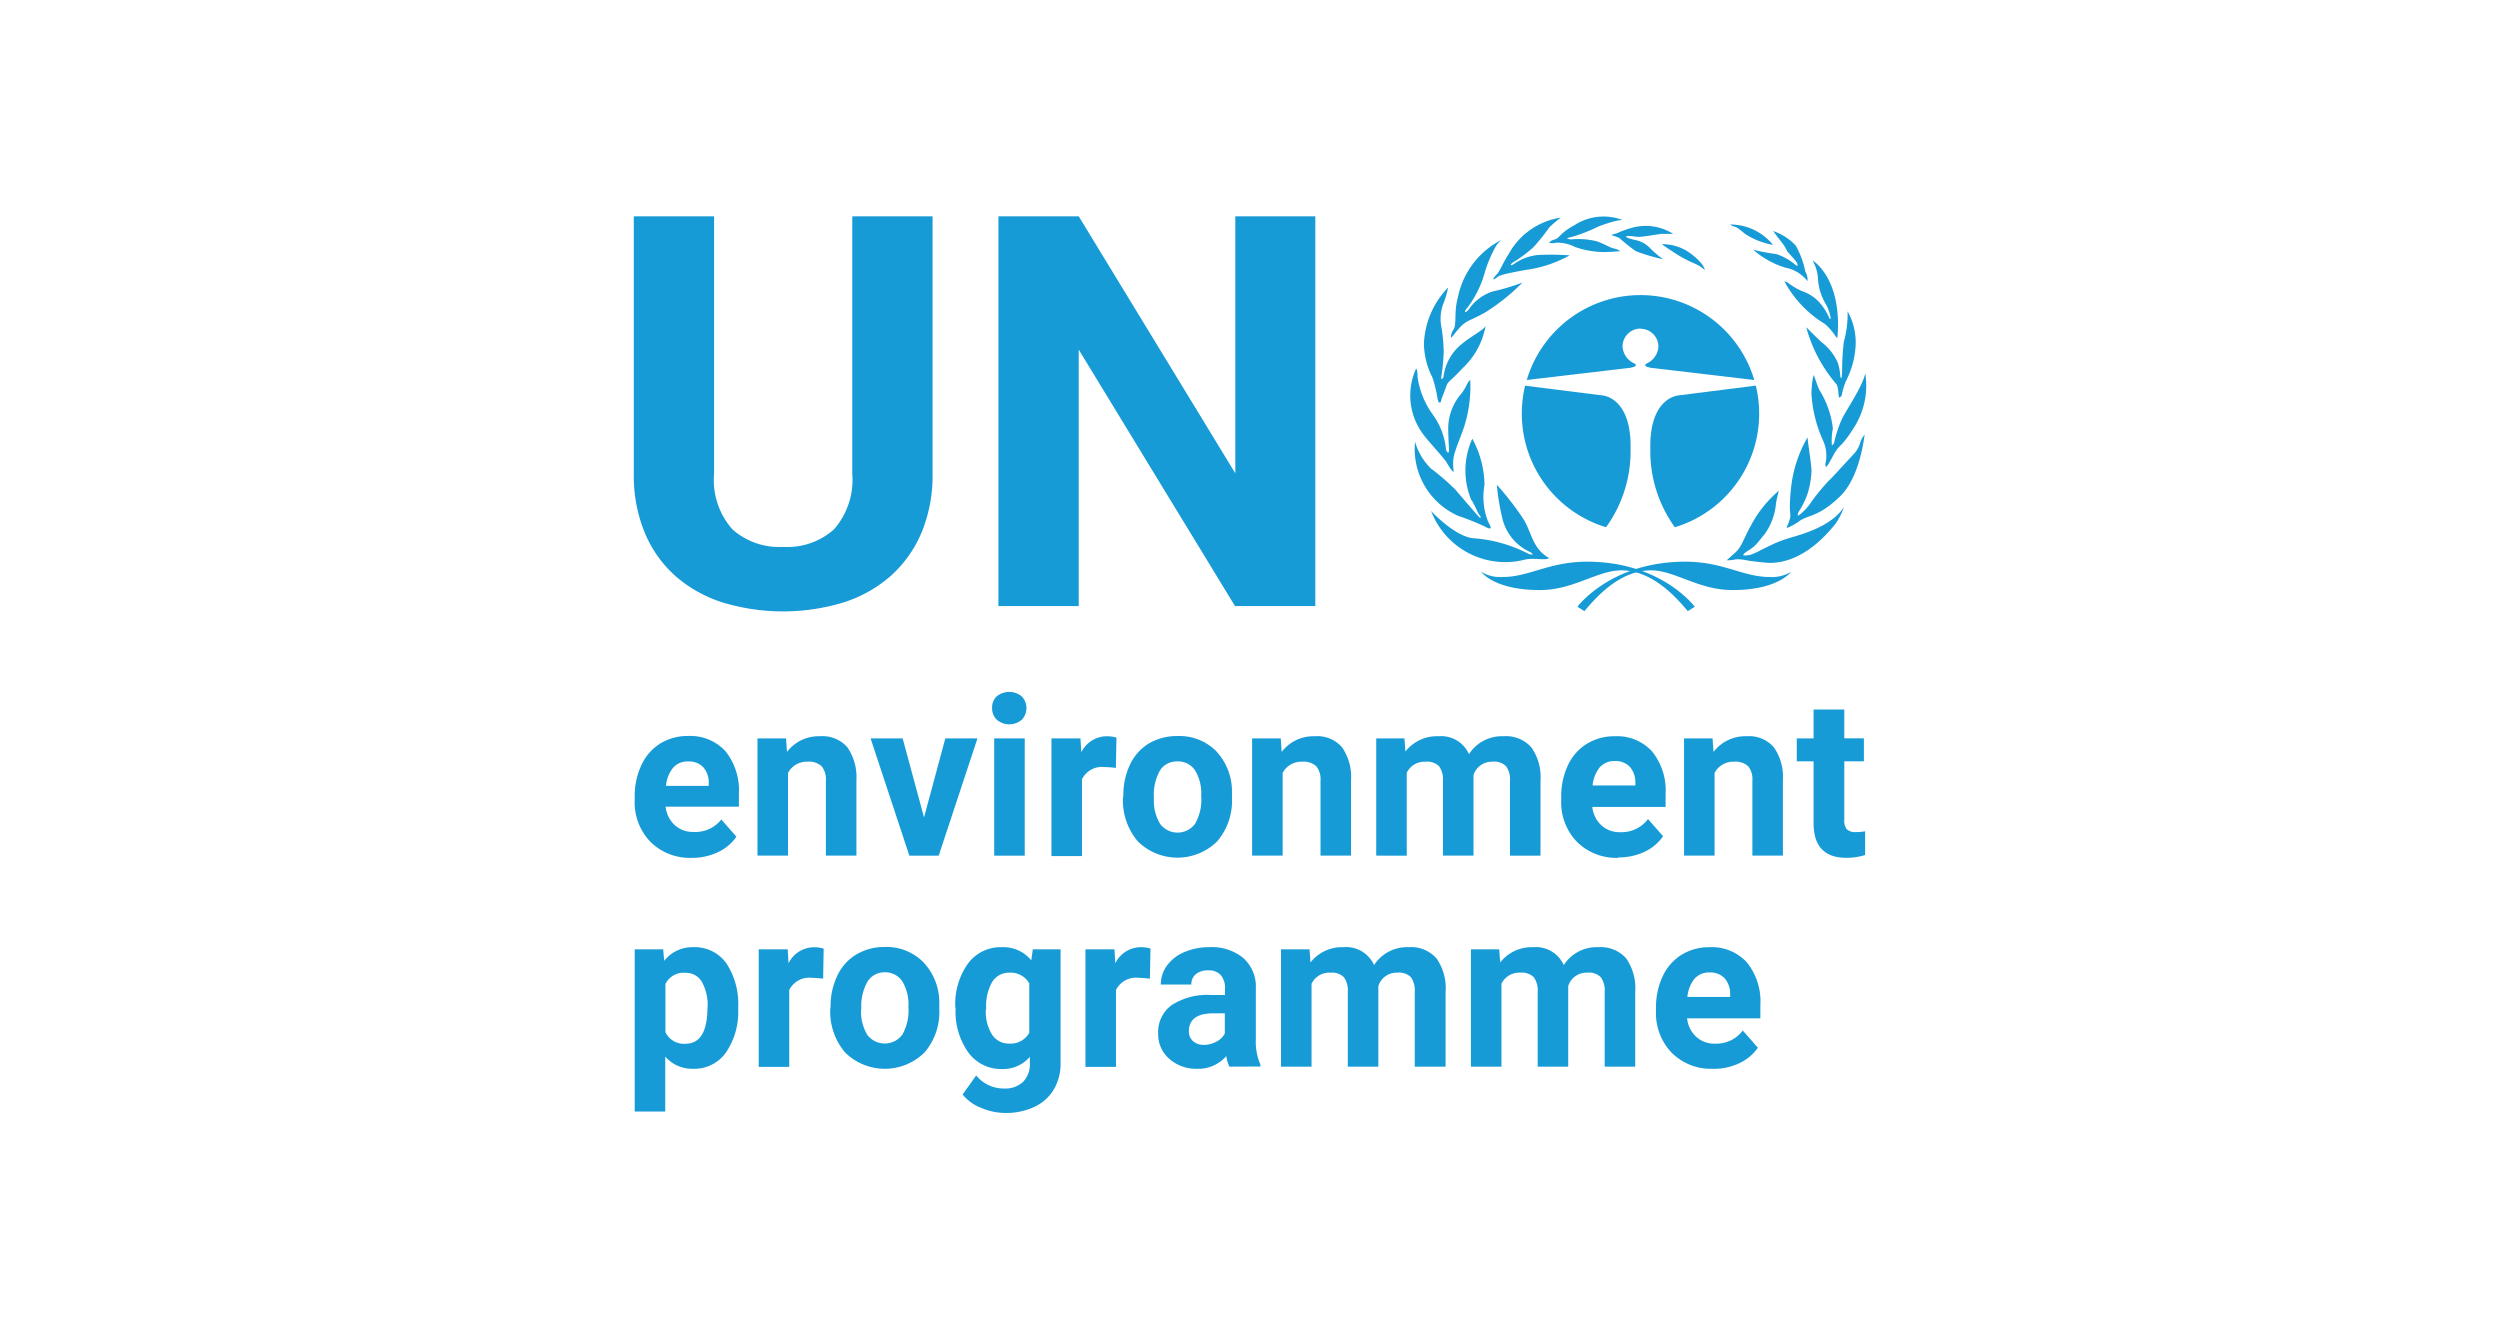
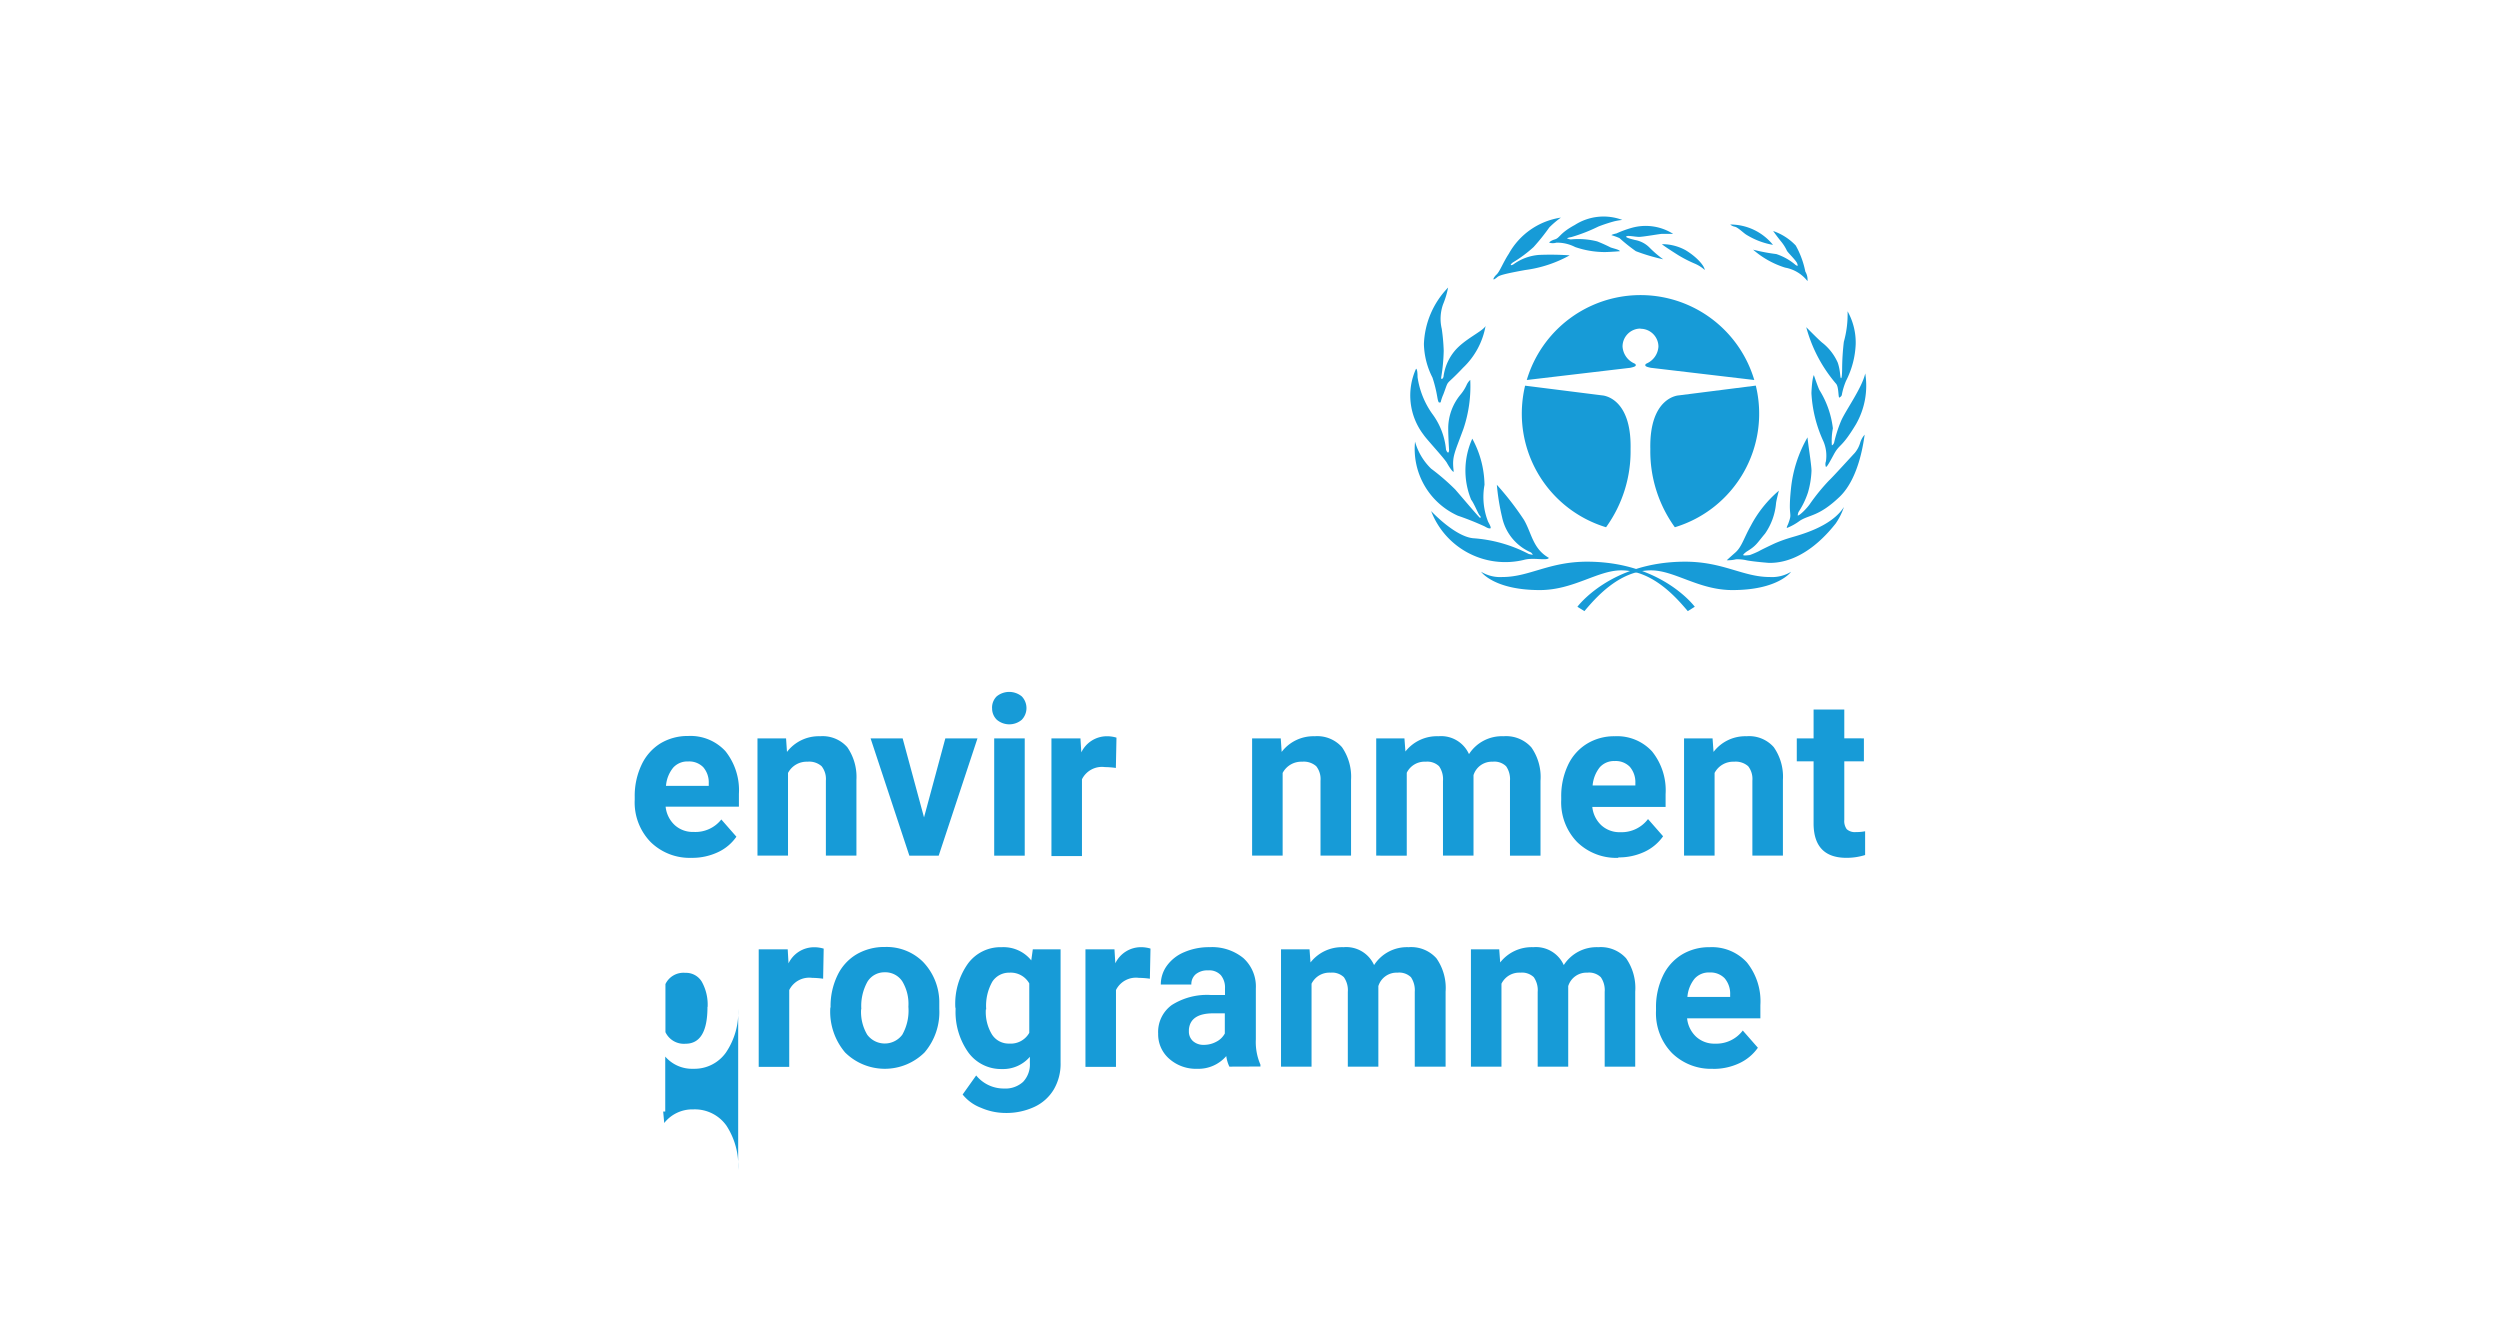
<svg xmlns="http://www.w3.org/2000/svg" id="Layer_1" data-name="Layer 1" width="205" height="109" viewBox="0 0 205 109">
  <defs>
    <style>.cls-1{fill:#179bd7;}</style>
  </defs>
  <path class="cls-1" d="M131.695,43.234a9.736,9.736,0,0,1-6.907-9.31,9.964,9.964,0,0,1,.27-2.299l6.315.796s2.424.106,2.334,4.398a10.647,10.647,0,0,1-2.002,6.404" />
  <path class="cls-1" d="M137.34,43.234a9.73,9.73,0,0,0,6.636-11.614l-6.315.801s-2.424.106-2.334,4.398a10.647,10.647,0,0,0,2.002,6.404" />
  <path class="cls-1" d="M134.52,26.958a1.472,1.472,0,0,1,1.472,1.458,1.619,1.619,0,0,1-.961,1.387c-.065.035-.126.065-.115.166s.316.16.445.19l8.49,1.001a9.73,9.73,0,0,0-18.656,0l8.489-1.001c.131-.03.431-.091.446-.19s-.045-.131-.11-.166a1.621,1.621,0,0,1-.971-1.387,1.472,1.472,0,0,1,1.472-1.473" />
  <path class="cls-1" d="M138.396,50.115l.576-.361s-2.729-3.696-8.834-3.696c-3.125,0-4.742,1.257-6.931,1.257a3.008,3.008,0,0,1-1.758-.431s1.041,1.502,4.812,1.502c2.764,0,4.738-1.617,6.676-1.617,2.66,0,4.632,2.374,5.459,3.34" />
  <path class="cls-1" d="M129.923,50.115l-.576-.361s2.729-3.696,8.834-3.696c3.125,0,4.742,1.257,6.931,1.257a3.008,3.008,0,0,0,1.758-.431s-1.041,1.502-4.812,1.502c-2.764,0-4.738-1.617-6.676-1.617-2.66,0-4.632,2.374-5.459,3.34" />
  <path class="cls-1" d="M127.013,45.733c-.105.291-1.272-.05-2.063.18a6.508,6.508,0,0,1-7.597-4.006s1.938,2.084,3.45,2.229a11.497,11.497,0,0,1,4.557,1.292l.326.07a.414.414,0,0,0-.18-.215,4.054,4.054,0,0,1-2.334-2.87,18.476,18.476,0,0,1-.431-2.66,23.944,23.944,0,0,1,2.224,2.876c.645,1.111.721,2.369,2.048,3.12" />
  <path class="cls-1" d="M122.25,43.294c-.115.115-.41-.075-.501-.126a23.36,23.36,0,0,0-2.208-.881,6.002,6.002,0,0,1-3.507-6.069,4.938,4.938,0,0,0,1.318,2.213,18.259,18.259,0,0,1,1.978,1.708c.611.706,2.004,2.354,2.043,2.334s.076-.11-.035-.201-.466-1.001-.701-1.292a6.326,6.326,0,0,1,.091-5.008,8.111,8.111,0,0,1,1.001,3.786,5.52,5.52,0,0,0,.301,3.035s.255.431.199.501" />
  <path class="cls-1" d="M119.205,38.677c-.065.065-.345-.34-.556-.717s-1.727-2.002-1.922-2.318a5.298,5.298,0,0,1-.612-5.403s.125-.036.125.686a6.892,6.892,0,0,0,1.202,3.005,5.805,5.805,0,0,1,1.132,2.944s.075.216.16.235.09-.215.09-.215-.07-1.077-.07-1.813a4.364,4.364,0,0,1,1.001-2.714,3.453,3.453,0,0,0,.501-.786,1.295,1.295,0,0,1,.305-.431,10.911,10.911,0,0,1-.556,4.006c-.701,1.918-.931,2.244-.825,3.286Z" />
  <path class="cls-1" d="M118.018,33.008c-.075,0-.126-.255-.16-.45a10.58,10.58,0,0,0-.396-1.597,6.351,6.351,0,0,1-.701-2.75,7.015,7.015,0,0,1,1.983-4.632,7.088,7.088,0,0,1-.415,1.383,3.554,3.554,0,0,0-.105,2.002,16.009,16.009,0,0,1,.16,1.793,15.183,15.183,0,0,1-.195,2.124s-.04.195.035.195.14-.16.14-.16a4.11,4.11,0,0,1,.902-2.119c.827-1.001,2.314-1.617,2.55-2.068a6.217,6.217,0,0,1-1.849,3.431c-1.552,1.648-1.097.806-1.603,2.154a3.925,3.925,0,0,0-.215.611c0,.11-.106.075-.106.075" />
-   <path class="cls-1" d="M118.97,27.689a1.259,1.259,0,0,1,.235-.696c.265-.501,0-1.348.34-2.604a6.798,6.798,0,0,1,3.556-4.709,3.408,3.408,0,0,0-.38.416,10.1,10.1,0,0,0-1.002,2.369,8.742,8.742,0,0,1-1.376,2.749c-.326.342-.181.377-.181.377a.59.59,0,0,0,.321-.291,3.873,3.873,0,0,1,1.903-1.397,17.489,17.489,0,0,0,2.459-.736,16.897,16.897,0,0,1-3.035,2.438c-1.453.827-1.612.577-2.473,1.688,0,0-.291.396-.361.396" />
  <path class="cls-1" d="M122.456,22.906s0-.145.265-.396.541-1.001,1.001-1.702a5.88,5.88,0,0,1,4.273-2.965,7.526,7.526,0,0,0-.952.806,16.882,16.882,0,0,1-1.287,1.608,10.579,10.579,0,0,1-1.722,1.277s-.181.141-.146.195.216-.054.216-.054a4.071,4.071,0,0,1,2.103-.772,22.334,22.334,0,0,1,2.504.036,10.222,10.222,0,0,1-3.641,1.202c-2.564.466-2.084.501-2.504.736a.119.119,0,0,1-.16,0" />
  <path class="cls-1" d="M127.033,19.901s.05-.145.466-.27.375-.501,1.633-1.182a4.368,4.368,0,0,1,3.896-.415,5.692,5.692,0,0,0-.645.11,12.97,12.97,0,0,0-1.313.431,13.639,13.639,0,0,1-2.208.862c-.556.105-.286.14-.286.14a.713.713,0,0,0,.235.056,6.29,6.29,0,0,1,2.154.16,12.107,12.107,0,0,1,1.113.501c.325.105.701.18.755.305,0,0-.811.07-1.292.07a7.502,7.502,0,0,1-2.374-.41,3.243,3.243,0,0,0-1.542-.361,1.023,1.023,0,0,1-.591,0" />
  <path class="cls-1" d="M132.131,19.285s.056-.07.41-.14a8.896,8.896,0,0,1,1.292-.471,4.215,4.215,0,0,1,3.361.501h-.896c-.166,0-1.563.25-1.887.25s-.968-.145-1.057-.035.59.251.696.286a2.223,2.223,0,0,1,1.221.636,8.561,8.561,0,0,0,1.113.951,15.629,15.629,0,0,1-2.244-.666,14.543,14.543,0,0,1-1.347-1.076,5.594,5.594,0,0,0-.645-.235" />
  <path class="cls-1" d="M136.273,20.022a3.973,3.973,0,0,1,1.958.501c.827.501,1.502,1.202,1.563,1.618a3.017,3.017,0,0,0-.772-.502,10.52,10.52,0,0,1-1.347-.68c-.18-.11-1.222-.771-1.402-.937" />
  <path class="cls-1" d="M141.591,45.944s.166-.16.701-.631.682-1.146,1.277-2.208a9.657,9.657,0,0,1,2.299-2.87s-.215.807-.235,1.057a5.14,5.14,0,0,1-.896,2.459c-.68.811-.721,1.002-1.502,1.473,0,0-.305.215-.291.29s.541,0,.541,0a7.548,7.548,0,0,0,.752-.321c.181-.11,1.001-.501,1.313-.645a11.463,11.463,0,0,1,1.312-.471c.715-.216,3.321-.877,4.341-2.504a5.355,5.355,0,0,1-.686,1.367c-.375.451-2.504,3.27-5.474,3.216,0,0-1.167-.091-1.777-.201a3.356,3.356,0,0,0-.916-.091,2.759,2.759,0,0,1-.757.075" />
  <path class="cls-1" d="M148.217,35.862a10.532,10.532,0,0,0-1.362,4.252c-.256,2.504.18,1.763-.235,2.874,0,0-.145.286-.091.305a4.582,4.582,0,0,0,1.062-.595c.786-.502,1.563-.342,3.251-1.953s2.002-4.833,2.063-5.103a1.749,1.749,0,0,0-.377.686,2.301,2.301,0,0,1-.45.827c-.056.05-1.883,2.063-2.098,2.243a16.77,16.77,0,0,0-1.528,1.868c-.235.376-.917,1.057-1.041,1.002a1.087,1.087,0,0,1,.07-.286,6.669,6.669,0,0,0,.771-1.597,7.332,7.332,0,0,0,.291-1.777c0-.502-.306-2.354-.326-2.745" />
  <path class="cls-1" d="M149.725,38.286a.627.627,0,0,1,0-.45,3.014,3.014,0,0,0-.215-1.669,10.737,10.737,0,0,1-.973-3.936c.056-1.291.201-1.472.201-1.472s.356,1.062.466,1.242a7.578,7.578,0,0,1,1.092,3.125,5.379,5.379,0,0,0-.084,1.383c.054.02.175-.131.195-.256a10.769,10.769,0,0,1,.541-1.688c.34-.841,1.722-2.709,2.002-3.945a6.36,6.36,0,0,1-.755,4.161c-1.203,2.004-1.327,1.563-1.833,2.504s-.572,1.001-.647,1.001" />
  <path class="cls-1" d="M150.821,32.592c-.091,0-.035-.841-.251-1.111a11.845,11.845,0,0,1-2.458-4.653s1.167,1.186,1.362,1.312a4.283,4.283,0,0,1,1.221,1.597c.235.682.181,1.257.27,1.277s.09-.755.09-.755a19.748,19.748,0,0,1,.14-2.229,8.43,8.43,0,0,0,.307-2.504,5.26,5.26,0,0,1,.665,2.695,7.203,7.203,0,0,1-.79,3.005,5.5,5.5,0,0,0-.34,1.112c0,.164-.216.27-.216.27" />
-   <path class="cls-1" d="M148.633,21.354s2.424,1.432,2.044,6.245c0,0,0,.215-.141,0a4.844,4.844,0,0,0-.902-1.041,9.077,9.077,0,0,1-3.3-3.467s.14-.035.356.16a6.041,6.041,0,0,0,1.001.591,3.54,3.54,0,0,1,1.418.867,4.736,4.736,0,0,1,.916,1.418s.16.124.05-.235a3.12,3.12,0,0,0-.41-1.043,4.496,4.496,0,0,1-.577-1.812,3.6,3.6,0,0,0-.445-1.667" />
  <path class="cls-1" d="M148.217,23.041a1.32,1.32,0,0,0-.18-.771,7.245,7.245,0,0,0-.786-2.138,4.593,4.593,0,0,0-1.854-1.188s.416.576.687.902a3.525,3.525,0,0,1,.445.717c.091.16.591.64.772.916a.636.636,0,0,1,.11.286c0,.089-.201-.05-.251-.105a4.691,4.691,0,0,0-1.502-.827,14.876,14.876,0,0,1-1.904-.361,7.28,7.28,0,0,0,2.625,1.472,3.004,3.004,0,0,1,1.828,1.097" />
  <path class="cls-1" d="M145.383,20.077a4.507,4.507,0,0,0-3.506-1.667.806.806,0,0,0,.375.18c.251.051.701.501.931.647a6.178,6.178,0,0,0,2.194.841" />
-   <path class="cls-1" d="M76.471,17.738V38.832a12.194,12.194,0,0,1-.921,4.882,9.956,9.956,0,0,1-2.55,3.547,10.835,10.835,0,0,1-3.877,2.152,17.092,17.092,0,0,1-9.83,0,10.882,10.882,0,0,1-3.877-2.152,9.787,9.787,0,0,1-2.534-3.547,12.281,12.281,0,0,1-.911-4.882V17.738h6.586V38.832A6.091,6.091,0,0,0,60.06,43.409a5.772,5.772,0,0,0,4.161,1.437,5.742,5.742,0,0,0,4.163-1.437,6.176,6.176,0,0,0,1.502-4.577V17.738Z" />
-   <polygon class="cls-1" points="107.857 49.7 101.271 49.7 88.456 28.671 88.456 49.7 81.87 49.7 81.87 17.738 88.456 17.738 101.296 38.812 101.296 17.738 107.857 17.738 107.857 49.7" />
  <path class="cls-1" d="M56.424,62.44a1.561,1.561,0,0,0-1.217.501,2.692,2.692,0,0,0-.596,1.502h3.506v-.21a1.908,1.908,0,0,0-.45-1.322A1.616,1.616,0,0,0,56.43,62.44m.295,7.902a4.564,4.564,0,0,1-3.375-1.297,4.651,4.651,0,0,1-1.303-3.46v-.246a5.942,5.942,0,0,1,.546-2.594A4.107,4.107,0,0,1,54.14,60.968a4.314,4.314,0,0,1,2.293-.617,3.891,3.891,0,0,1,3.05,1.243A5.137,5.137,0,0,1,60.591,65.1v1.046h-6.01a2.395,2.395,0,0,0,.736,1.502,2.183,2.183,0,0,0,1.552.57,2.699,2.699,0,0,0,2.279-1.021L60.385,68.61a3.765,3.765,0,0,1-1.533,1.278,4.939,4.939,0,0,1-2.143.455" />
  <path class="cls-1" d="M64.457,60.547l.075,1.111a3.28,3.28,0,0,1,2.714-1.286,2.703,2.703,0,0,1,2.229.895,4.286,4.286,0,0,1,.752,2.686v6.209H67.722v-6.15a1.693,1.693,0,0,0-.35-1.182,1.533,1.533,0,0,0-1.157-.37,1.727,1.727,0,0,0-1.598.921v6.781H62.113V60.547Z" />
  <polygon class="cls-1" points="75.77 67.027 77.518 60.547 80.153 60.547 76.972 70.167 74.568 70.167 71.388 60.547 74.017 60.547 75.77 67.027" />
  <path class="cls-1" d="M84.028,70.167H81.524v-9.62h2.504ZM81.349,58.058a1.299,1.299,0,0,1,.375-.952,1.625,1.625,0,0,1,2.063,0,1.385,1.385,0,0,1,0,1.913,1.581,1.581,0,0,1-2.048,0,1.287,1.287,0,0,1-.386-.961" />
  <path class="cls-1" d="M91.501,62.971a7.099,7.099,0,0,0-.907-.07,1.827,1.827,0,0,0-1.873,1.001v6.296H86.218V60.547h2.379l.07,1.147a2.328,2.328,0,0,1,2.098-1.322,2.655,2.655,0,0,1,.786.115Z" />
-   <path class="cls-1" d="M94.621,65.45a3.683,3.683,0,0,0,.501,2.1,1.788,1.788,0,0,0,2.874,0,3.952,3.952,0,0,0,.501-2.29,3.587,3.587,0,0,0-.501-2.083,1.655,1.655,0,0,0-1.442-.741,1.635,1.635,0,0,0-1.432.736,4.071,4.071,0,0,0-.501,2.273M92.117,65.27a5.798,5.798,0,0,1,.535-2.554,4.012,4.012,0,0,1,1.552-1.749,4.508,4.508,0,0,1,2.36-.611,4.256,4.256,0,0,1,3.115,1.188,4.835,4.835,0,0,1,1.343,3.235v.661A5.112,5.112,0,0,1,99.81,68.991a4.634,4.634,0,0,1-6.511,0,5.175,5.175,0,0,1-1.212-3.626Z" />
  <path class="cls-1" d="M105.022,60.547l.075,1.111a3.275,3.275,0,0,1,2.71-1.286,2.705,2.705,0,0,1,2.233.895,4.259,4.259,0,0,1,.746,2.686v6.209h-2.504v-6.15a1.692,1.692,0,0,0-.351-1.182,1.543,1.543,0,0,0-1.156-.37,1.727,1.727,0,0,0-1.598.921v6.781h-2.504V60.547Z" />
  <path class="cls-1" d="M115.164,60.547l.08,1.076a3.288,3.288,0,0,1,2.709-1.251,2.502,2.502,0,0,1,2.504,1.467,3.204,3.204,0,0,1,2.83-1.467,2.777,2.777,0,0,1,2.283.911,4.232,4.232,0,0,1,.752,2.74v6.139h-2.504V64.033a1.856,1.856,0,0,0-.316-1.198,1.373,1.373,0,0,0-1.107-.375,1.571,1.571,0,0,0-1.567,1.102v6.6h-2.504v-6.12a1.853,1.853,0,0,0-.321-1.212,1.398,1.398,0,0,0-1.097-.37,1.626,1.626,0,0,0-1.552.907v6.795H112.85V60.547Z" />
  <path class="cls-1" d="M132.407,62.406a1.561,1.561,0,0,0-1.217.501,2.766,2.766,0,0,0-.596,1.502h3.506v-.21a1.939,1.939,0,0,0-.455-1.322,1.611,1.611,0,0,0-1.237-.471m.295,7.937a4.578,4.578,0,0,1-3.38-1.297,4.675,4.675,0,0,1-1.303-3.46v-.246a5.944,5.944,0,0,1,.551-2.594,4.068,4.068,0,0,1,1.558-1.758,4.274,4.274,0,0,1,2.293-.616,3.885,3.885,0,0,1,3.045,1.242,5.09,5.09,0,0,1,1.112,3.506v1.046h-6.01a2.398,2.398,0,0,0,.736,1.503,2.2,2.2,0,0,0,1.558.57,2.71,2.71,0,0,0,2.274-1.076l1.237,1.411a3.841,3.841,0,0,1-1.533,1.278,4.958,4.958,0,0,1-2.143.455" />
  <path class="cls-1" d="M140.43,60.547l.08,1.111a3.274,3.274,0,0,1,2.709-1.286,2.689,2.689,0,0,1,2.229.895,4.226,4.226,0,0,1,.751,2.686v6.209h-2.504v-6.15a1.692,1.692,0,0,0-.345-1.182,1.552,1.552,0,0,0-1.162-.37,1.72,1.72,0,0,0-1.592.921v6.781h-2.504V60.547Z" />
  <path class="cls-1" d="M151.232,58.183v2.363H152.84V62.43H151.232v4.803a1.135,1.135,0,0,0,.201.761.995.995,0,0,0,.766.235,3.66,3.66,0,0,0,.741-.065v1.948a5.093,5.093,0,0,1-1.528.23q-2.643,0-2.698-2.729V62.43h-1.378V60.547h1.378V58.183Z" />
-   <path class="cls-1" d="M58.026,82.558a3.858,3.858,0,0,0-.48-2.058,1.505,1.505,0,0,0-1.353-.727,1.636,1.636,0,0,0-1.627.922v3.94a1.669,1.669,0,0,0,1.643.952q1.803,0,1.803-3.005m2.519.16a5.885,5.885,0,0,1-1.001,3.561,3.155,3.155,0,0,1-2.67,1.336A2.902,2.902,0,0,1,54.55,86.639v4.507h-2.503V77.845h2.334l.085.942a2.935,2.935,0,0,1,2.388-1.118,3.174,3.174,0,0,1,2.71,1.327,6.021,6.021,0,0,1,.966,3.631Z" />
+   <path class="cls-1" d="M58.026,82.558a3.858,3.858,0,0,0-.48-2.058,1.505,1.505,0,0,0-1.353-.727,1.636,1.636,0,0,0-1.627.922v3.94a1.669,1.669,0,0,0,1.643.952q1.803,0,1.803-3.005m2.519.16a5.885,5.885,0,0,1-1.001,3.561,3.155,3.155,0,0,1-2.67,1.336A2.902,2.902,0,0,1,54.55,86.639v4.507h-2.503h2.334l.085.942a2.935,2.935,0,0,1,2.388-1.118,3.174,3.174,0,0,1,2.71,1.327,6.021,6.021,0,0,1,.966,3.631Z" />
  <path class="cls-1" d="M67.497,80.254a7.098,7.098,0,0,0-.907-.07,1.827,1.827,0,0,0-1.873,1.001v6.296h-2.503V77.845h2.379l.065,1.151a2.33,2.33,0,0,1,2.098-1.322,2.652,2.652,0,0,1,.786.115Z" />
  <path class="cls-1" d="M70.612,82.747a3.663,3.663,0,0,0,.501,2.1,1.793,1.793,0,0,0,2.874,0,4.013,4.013,0,0,0,.501-2.295,3.589,3.589,0,0,0-.501-2.083,1.669,1.669,0,0,0-1.448-.741,1.63,1.63,0,0,0-1.407.771,4.088,4.088,0,0,0-.501,2.274m-2.524-.206a5.78,5.78,0,0,1,.556-2.569,4.014,4.014,0,0,1,1.558-1.734,4.51,4.51,0,0,1,2.353-.611,4.234,4.234,0,0,1,3.101,1.207,4.798,4.798,0,0,1,1.347,3.235v.656A5.083,5.083,0,0,1,75.81,86.303a4.631,4.631,0,0,1-6.511,0,5.18,5.18,0,0,1-1.216-3.626Z" />
  <path class="cls-1" d="M80.839,82.778a3.554,3.554,0,0,0,.501,2.048,1.62,1.62,0,0,0,1.413.747,1.741,1.741,0,0,0,1.647-.881V80.64a1.744,1.744,0,0,0-1.633-.881,1.632,1.632,0,0,0-1.397.74,4.008,4.008,0,0,0-.501,2.264m-2.534-.18a5.689,5.689,0,0,1,1.032-3.561A3.318,3.318,0,0,1,82.15,77.67a2.923,2.923,0,0,1,2.414,1.081l.126-.905h2.278v9.3a4.146,4.146,0,0,1-.56,2.194,3.631,3.631,0,0,1-1.583,1.422,5.43,5.43,0,0,1-2.383.501,5.062,5.062,0,0,1-2.004-.426,3.537,3.537,0,0,1-1.502-1.087l1.111-1.563A2.919,2.919,0,0,0,82.33,89.259a2.151,2.151,0,0,0,1.563-.546A2.079,2.079,0,0,0,84.449,87.16v-.502a2.892,2.892,0,0,1-2.293,1.003,3.315,3.315,0,0,1-2.75-1.357,5.737,5.737,0,0,1-1.046-3.596Z" />
  <path class="cls-1" d="M94.29,80.254a7.098,7.098,0,0,0-.907-.07A1.827,1.827,0,0,0,91.51,81.185v6.296h-2.503V77.845h2.379l.07,1.146a2.33,2.33,0,0,1,2.098-1.322,2.656,2.656,0,0,1,.786.115Z" />
  <path class="cls-1" d="M98.712,85.678a2.118,2.118,0,0,0,1.026-.256,1.619,1.619,0,0,0,.697-.675V83.093h-.942c-1.257,0-1.929.441-2.004,1.332v.15a1.047,1.047,0,0,0,.331.792,1.275,1.275,0,0,0,.905.31m2.084,1.788a2.905,2.905,0,0,1-.255-.867,3.008,3.008,0,0,1-2.379,1.043,3.303,3.303,0,0,1-2.295-.818,2.658,2.658,0,0,1-.911-2.063,2.728,2.728,0,0,1,1.111-2.343,5.378,5.378,0,0,1,3.211-.827H100.45v-.556a1.584,1.584,0,0,0-.335-1.062,1.287,1.287,0,0,0-1.057-.4,1.494,1.494,0,0,0-1.001.31,1.063,1.063,0,0,0-.366.851H95.186a2.612,2.612,0,0,1,.501-1.548,3.332,3.332,0,0,1,1.428-1.111,5.111,5.111,0,0,1,2.074-.406,4.054,4.054,0,0,1,2.764.892,3.144,3.144,0,0,1,1.026,2.503v4.167A4.63,4.63,0,0,0,103.355,87.3v.155Z" />
  <path class="cls-1" d="M107.381,77.845l.08,1.076A3.273,3.273,0,0,1,110.17,77.67a2.502,2.502,0,0,1,2.504,1.467,3.208,3.208,0,0,1,2.83-1.467,2.777,2.777,0,0,1,2.283.911,4.241,4.241,0,0,1,.752,2.74v6.144h-2.529V81.331a1.904,1.904,0,0,0-.31-1.198,1.385,1.385,0,0,0-1.107-.375A1.567,1.567,0,0,0,113.025,80.86v6.605h-2.504V81.34a1.853,1.853,0,0,0-.325-1.212,1.398,1.398,0,0,0-1.097-.37,1.625,1.625,0,0,0-1.552.907v6.8h-2.504v-9.62Z" />
  <path class="cls-1" d="M122.936,77.845l.08,1.076a3.273,3.273,0,0,1,2.709-1.251,2.502,2.502,0,0,1,2.504,1.467,3.204,3.204,0,0,1,2.83-1.467,2.792,2.792,0,0,1,2.283.911,4.271,4.271,0,0,1,.746,2.74v6.144h-2.504V81.331a1.856,1.856,0,0,0-.316-1.198,1.376,1.376,0,0,0-1.106-.375,1.566,1.566,0,0,0-1.568,1.102v6.605h-2.504V81.34a1.852,1.852,0,0,0-.321-1.212,1.402,1.402,0,0,0-1.101-.37,1.623,1.623,0,0,0-1.548.907v6.8h-2.504v-9.62Z" />
  <path class="cls-1" d="M140.179,79.743a1.56,1.56,0,0,0-1.216.501,2.719,2.719,0,0,0-.596,1.502h3.506v-.204a1.946,1.946,0,0,0-.455-1.327,1.612,1.612,0,0,0-1.238-.471m.291,7.897a4.564,4.564,0,0,1-3.375-1.298,4.674,4.674,0,0,1-1.303-3.455v-.251a5.904,5.904,0,0,1,.551-2.588,4.085,4.085,0,0,1,1.552-1.763,4.318,4.318,0,0,1,2.299-.616,3.885,3.885,0,0,1,3.045,1.242,5.09,5.09,0,0,1,1.111,3.506v1.087h-6.009a2.391,2.391,0,0,0,.736,1.503,2.195,2.195,0,0,0,1.552.571,2.717,2.717,0,0,0,2.278-1.076l1.238,1.411a3.828,3.828,0,0,1-1.538,1.278,4.942,4.942,0,0,1-2.143.455" />
</svg>